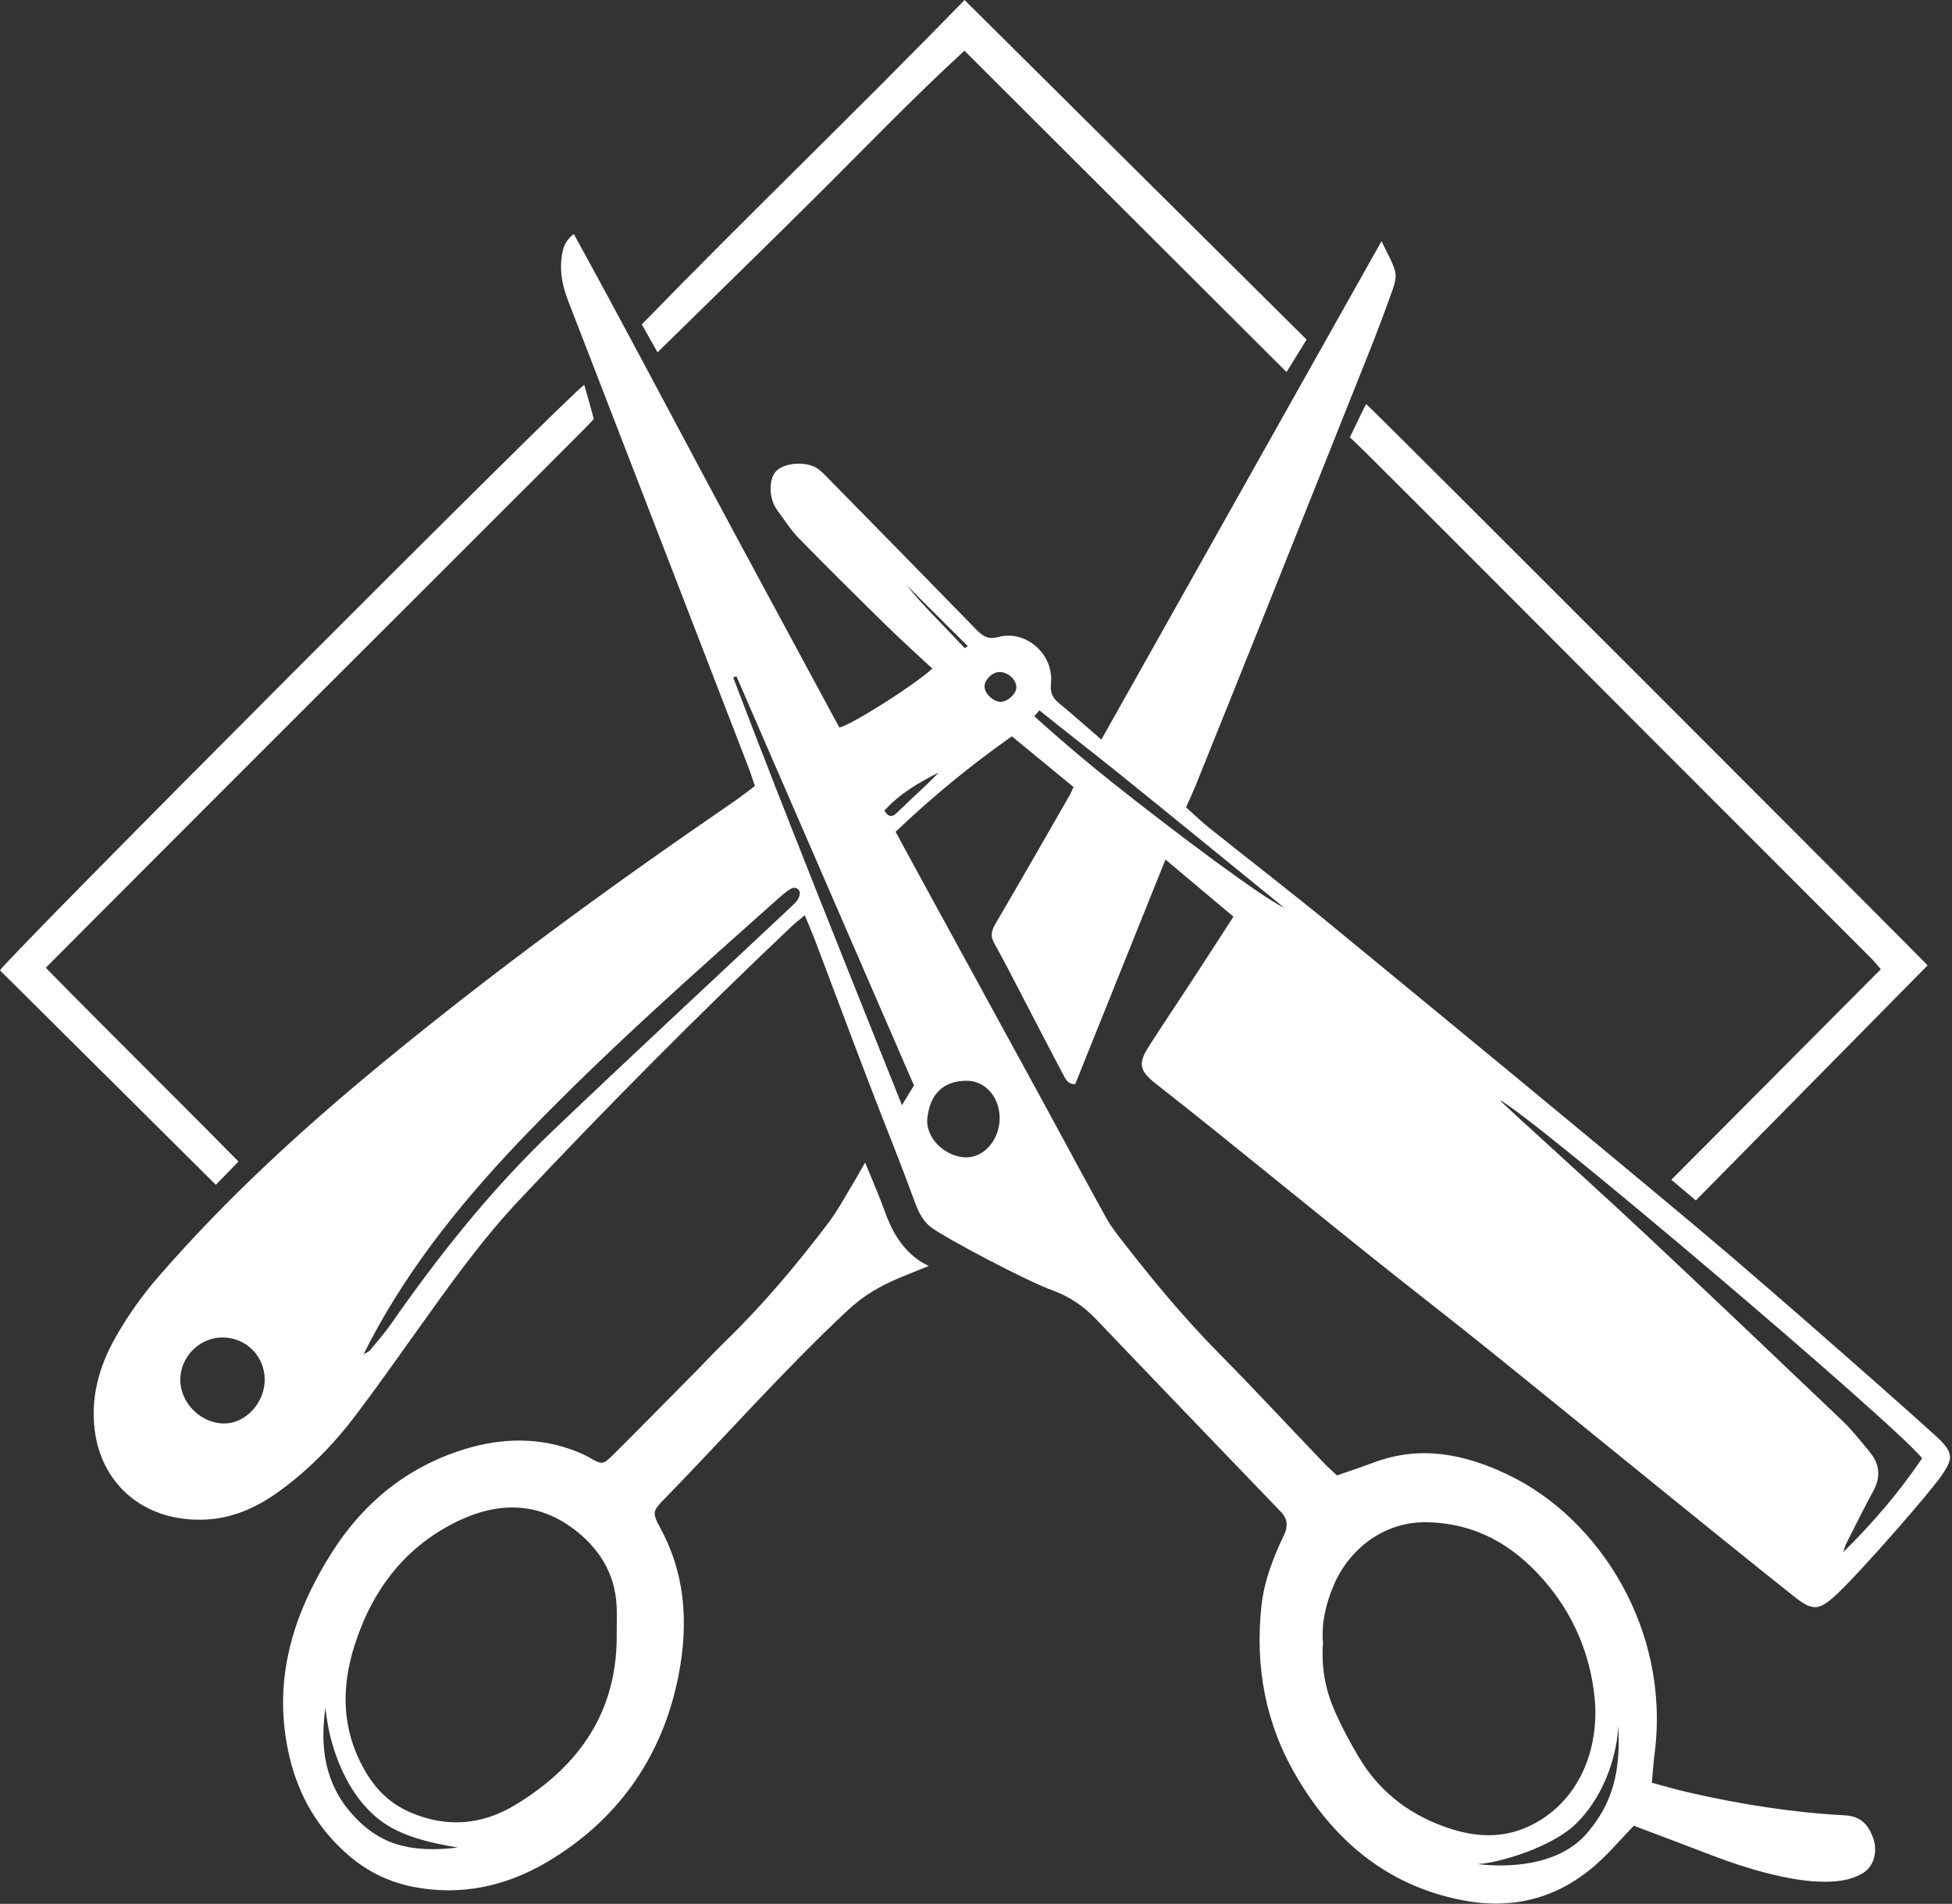
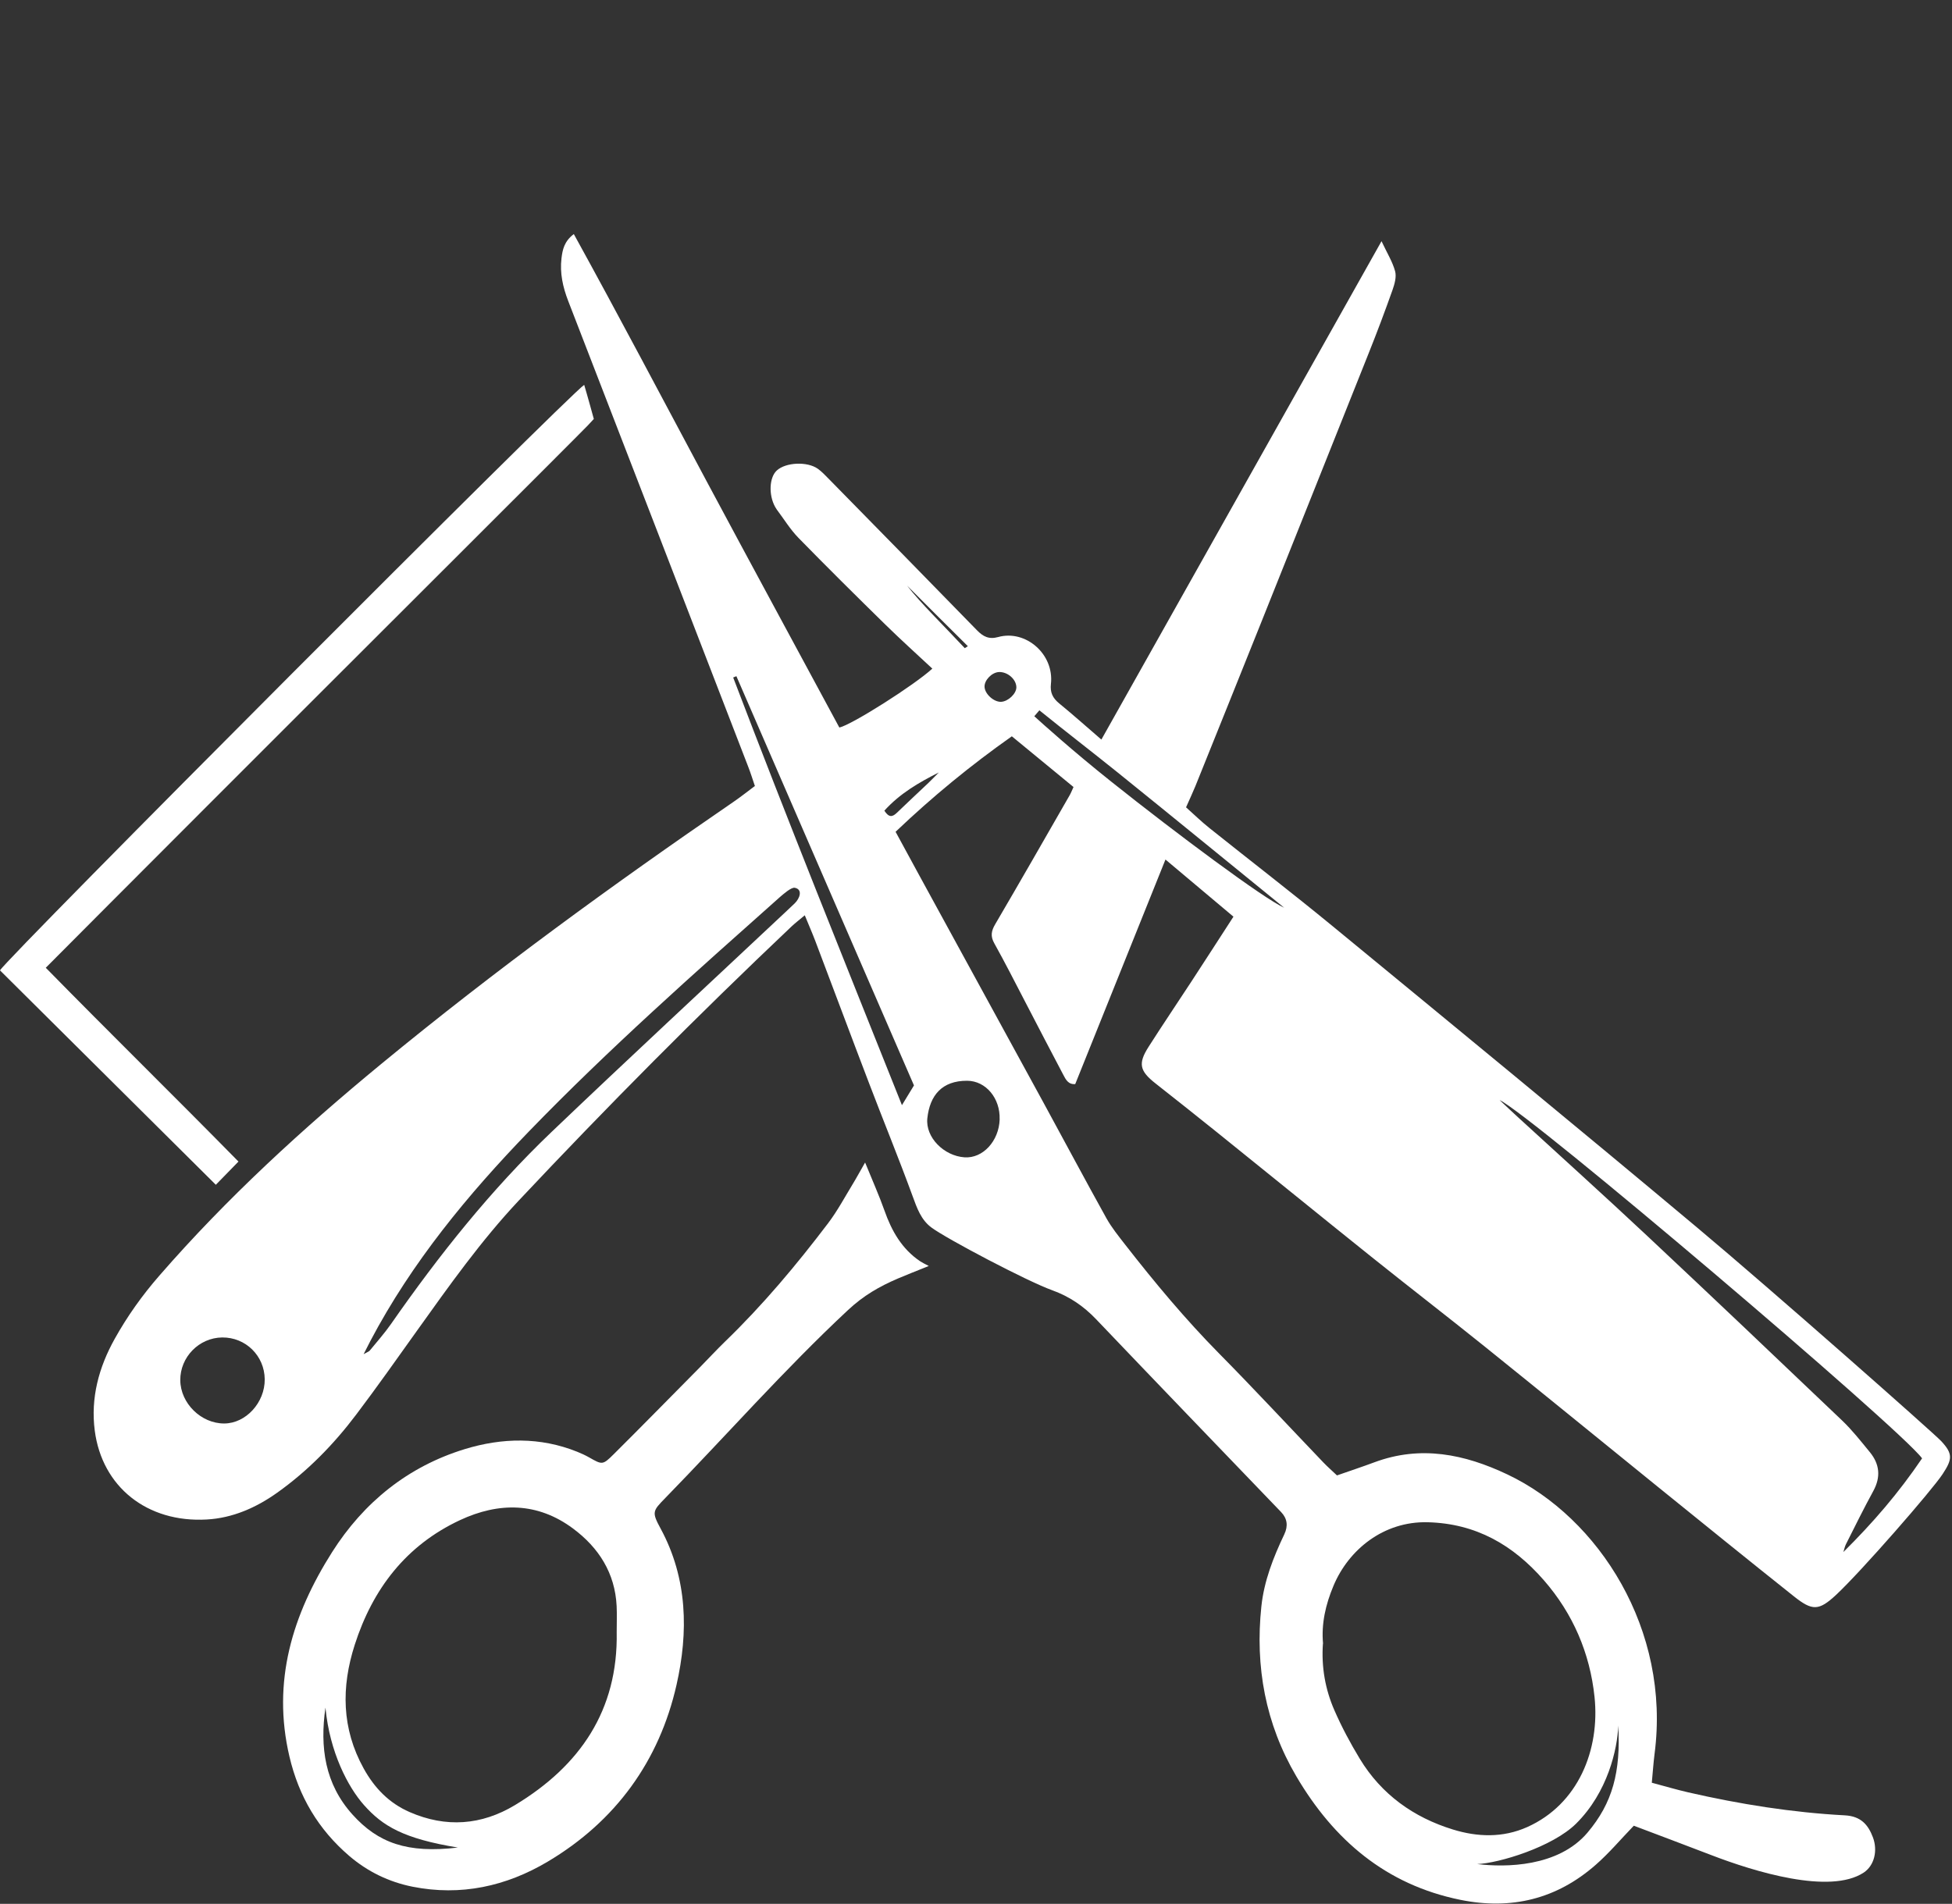
<svg xmlns="http://www.w3.org/2000/svg" width="776" height="757" viewBox="0 0 776 757" fill="none">
  <rect x="0" y="0" width="776" height="757" fill="#333333" stroke="none" />
  <path d="M300.129 312.617C299.172 309.814 298.42 307.375 297.508 305.028C273.648 243.225 249.788 181.444 225.883 119.664C223.764 114.172 222.51 108.611 223.217 102.709C223.627 99.291 224.288 95.963 228.116 93.069C246.188 125.885 263.462 158.724 280.964 191.449C298.443 224.128 316.127 256.716 333.674 289.281C338.528 288.255 363.573 272.372 370.637 265.854C364.416 260.043 358.081 254.346 352.019 248.398C340.374 236.981 328.797 225.518 317.403 213.85C314.144 210.5 311.66 206.398 308.811 202.615C308.561 202.273 308.333 201.886 308.128 201.521C305.484 196.69 305.826 189.808 308.811 187.073C312.367 183.814 320.912 183.381 325.151 186.412C326.701 187.529 328.045 188.965 329.39 190.332C349.079 210.409 368.769 230.44 388.367 250.586C390.828 253.115 393.13 254.323 396.822 253.297C407.76 250.267 419.109 260.111 417.788 271.916C417.4 275.311 418.471 277.545 421.046 279.664C426.516 284.131 431.78 288.848 437.842 294.067C475.01 227.933 511.86 162.347 549.211 95.895C551.398 100.59 553.586 104.054 554.611 107.836C555.227 110.07 554.406 112.941 553.586 115.288C550.578 123.766 547.41 132.198 544.06 140.561C529.863 176.226 515.62 211.845 501.377 247.486C492.694 269.181 483.966 290.853 475.238 312.526C474.19 315.101 473.005 317.607 471.501 321.003C474.509 323.692 477.517 326.632 480.776 329.23C497.024 342.219 513.523 354.913 529.612 368.13C578.152 408.056 626.738 447.937 674.914 488.296C704.357 512.953 768.69 569.766 771.743 573.047C776.438 578.106 776.119 580.271 772.267 586.128C768.051 592.577 739.93 624.823 729.903 634.167C723.044 640.548 720.446 640.548 713.176 634.759C695.036 620.334 677.056 605.749 659.03 591.164C636.036 572.546 613.11 553.813 590.048 535.263C575.167 523.299 560.058 511.654 545.154 499.713C524.735 483.35 504.453 466.829 484.057 450.421C475.876 443.835 467.649 437.317 459.4 430.822C453.042 425.832 452.335 422.915 456.62 416.215C462.157 407.532 467.923 399.009 473.552 390.395C479.044 381.986 484.49 373.531 490.347 364.484C481.323 356.895 472.549 349.512 463.32 341.764C451.173 372.004 439.323 401.493 427.45 431.05C424.647 431.278 423.667 429.181 422.71 427.381C417.605 417.741 412.614 408.056 407.578 398.394C403.522 390.6 399.556 382.761 395.272 375.081C393.677 372.232 394.064 370.158 395.66 367.447C405.641 350.423 415.417 333.309 425.239 316.195C425.764 315.283 426.128 314.303 426.766 312.936C418.631 306.236 410.563 299.604 402.246 292.768C385.929 304.276 370.751 316.719 356.03 330.734C359.198 336.568 362.228 342.174 365.282 347.757C381.827 378.066 398.394 408.352 414.939 438.639C423.257 453.885 431.415 469.221 439.847 484.399C441.921 488.113 444.656 491.486 447.276 494.859C459.012 509.922 471.227 524.575 484.673 538.203C498.688 552.401 512.247 567.031 526.034 581.434C527.789 583.279 529.726 584.943 531.504 586.652C536.722 584.829 541.599 583.211 546.385 581.434C564.798 574.574 582.254 578.198 599.255 586.265C635.648 603.516 664.203 648.045 657.754 697.383C657.298 700.961 657.07 704.584 656.66 708.846C661.764 710.213 666.413 711.58 671.131 712.674C691.641 717.369 712.401 720.696 733.412 721.813C739.725 722.154 742.665 725.482 744.579 730.609C746.493 735.737 745.217 741.73 740.864 744.601C727.419 753.398 697.474 744.237 680.269 737.605C669.9 733.617 659.486 729.72 649.504 725.937C644.24 731.407 639.659 736.853 634.372 741.479C618.83 755.13 600.782 759.528 580.522 755.403C550.942 749.387 530.227 731.612 515.324 706.271C503.063 685.396 498.916 662.698 501.445 638.747C502.516 628.606 506.208 619.217 510.561 610.079C512.156 606.721 511.731 603.767 509.285 601.214C484.764 575.691 460.197 550.19 435.768 524.575C430.777 519.334 425.194 515.528 418.334 513.044C408.262 509.421 376.198 492.512 370.227 488.045C366.148 484.991 364.53 480.365 362.798 475.602C357.283 460.516 351.176 445.635 345.456 430.617C338.255 411.794 331.236 392.902 324.08 374.055C322.872 370.888 321.505 367.788 319.932 363.937C317.813 365.715 316.172 366.968 314.691 368.358C277.454 403.635 241.334 440.006 206.194 477.403C191.176 493.4 178.528 511.267 165.789 529.088C157.813 540.254 149.905 551.489 141.633 562.428C132.677 574.301 122.354 584.875 110.184 593.534C101.775 599.528 92.409 603.607 82.245 604.177C58.431 605.544 40.565 591.142 37.67 568.831C35.984 555.864 39.288 543.65 45.601 532.346C50.614 523.345 56.562 515.004 63.376 507.188C90.221 476.309 120.257 448.825 151.774 422.869C196.691 385.883 243.681 351.677 291.652 318.792C294.455 316.878 297.098 314.759 300.038 312.571L300.129 312.617ZM525.92 653.537C525.259 662.835 526.832 671.7 530.478 680.041C533.372 686.672 536.813 693.121 540.574 699.32C549.165 713.495 561.949 722.633 577.583 727.441C587.336 730.45 597.409 730.814 607.117 726.484C627.444 717.392 636.081 695.742 633.894 674.754C632.071 657.343 625.325 641.596 613.726 628.31C601.556 614.363 586.812 605.749 567.533 605.271C550.076 604.838 536.153 616.118 530.113 630.543C526.991 637.973 525.237 645.607 525.966 653.56L525.92 653.537ZM764.086 579.838C755.085 567.715 608.416 443.105 596.155 437.408C599.255 440.302 601.42 442.376 603.63 444.382C620.699 460.038 637.905 475.534 654.791 491.372C680.748 515.711 706.544 540.231 732.296 564.798C736.307 568.626 739.77 573.047 743.303 577.354C747.245 582.14 747.769 587.245 744.716 592.851C740.91 599.801 737.423 606.911 733.845 613.999C733.367 614.956 733.162 616.072 732.82 617.121C744.761 605.271 754.697 593.717 764.109 579.861L764.086 579.838ZM144.573 538.431C146.077 537.565 146.692 537.406 147.011 536.995C149.86 533.509 152.868 530.136 155.443 526.444C174.494 499.098 195.187 473.073 219.32 450.033C250.039 420.704 281.191 391.831 312.161 362.752C313.415 361.567 314.668 360.405 315.899 359.22C318.018 357.192 319.203 353.614 315.944 352.998C314.554 352.725 311.318 355.596 310.019 356.713C276.041 386.954 241.995 417.103 210.341 449.805C185.957 475.01 163.738 501.923 147.262 533.144C146.51 534.58 145.803 536.038 144.573 538.408V538.431ZM105.239 548.413C105.148 539.069 97.65 531.708 88.33 531.799C79.146 531.891 71.58 539.616 71.671 548.823C71.762 557.984 79.944 566.028 89.127 566.005C97.742 565.983 105.33 557.688 105.239 548.413ZM363.345 431.597C339.781 377.269 316.263 323.054 292.745 268.862C292.312 269.045 291.879 269.227 291.469 269.386C313.05 326.062 335.748 382.305 358.559 439.436C360.542 436.2 361.955 433.876 363.345 431.574V431.597ZM397.392 445.042C397.665 436.725 391.945 429.774 384.493 429.728C374.489 429.683 369.635 435.517 368.655 444.655C367.857 452.198 375.195 459.605 383.422 460.174C390.714 460.676 397.118 453.748 397.414 445.042H397.392ZM643.328 686.103C643.009 695.469 639.135 712.606 626.624 725.049C617.19 734.438 595.722 740.887 587.245 741.183C598.548 742.573 619.491 742.368 631.068 728.718C641.072 716.89 644.354 704.561 643.328 686.103ZM413.207 282.422L411.179 284.792C414.096 287.435 426.333 298.51 441.852 310.862C467.991 331.691 502.471 357.351 510.515 360.929C488.273 342.88 466.328 324.877 444.405 307.216C434.013 298.852 423.485 290.762 413.184 282.422H413.207ZM398.03 279.049C400.81 278.889 404.023 275.813 404.046 273.329C404.069 270.138 400.536 267.039 397.073 267.221C394.247 267.381 391.261 270.503 391.398 273.147C391.558 276.018 395.158 279.208 398.007 279.049H398.03ZM384.767 256.944C376.266 248.535 368.04 240.308 360.588 232.833C366.034 239.898 375.195 248.762 383.536 257.718L384.767 256.944ZM351.563 322.325C353.432 325.242 354.845 324.809 356.554 323.168C360.702 319.157 364.94 315.237 369.111 311.272C370.524 309.928 371.845 308.515 373.213 307.147C365.259 311.158 357.739 315.511 351.563 322.348V322.325Z" fill="white" />
  <path d="M343.928 462.271C346.891 469.563 349.511 475.397 351.631 481.391C354.479 489.481 358.536 496.614 365.805 501.513C366.512 501.992 367.309 502.356 369.224 503.382C364.051 505.478 360.427 506.869 356.872 508.395C349.534 511.563 343.336 515.095 337.091 520.929C311.705 544.63 288.711 570.791 264.464 595.654C259.404 600.827 259.063 601.237 262.663 607.869C273.397 627.718 273.67 649.093 268.953 669.9C262.116 700.163 244.751 724.16 217.769 740.203C201.225 750.048 183.176 754.013 163.988 750.185C154.622 748.316 146.121 744.191 138.806 737.924C126.546 727.396 118.798 714.338 115.06 698.431C108.041 668.555 116.291 641.983 132.015 617.166C144.572 597.363 162.165 583.12 184.771 576.192C199.584 571.657 214.738 571.315 229.506 577.263C231.078 577.901 232.65 578.608 234.132 579.451C239.396 582.436 239.555 582.619 243.954 578.243C255.508 566.758 266.902 555.112 278.365 543.536C281.669 540.186 284.86 536.699 288.255 533.418C303.25 518.924 316.604 502.994 329.184 486.404C332.921 481.482 335.861 475.944 339.097 470.634C340.533 468.287 341.832 465.849 343.905 462.248L343.928 462.271ZM245.161 648.888C245.161 645.47 245.298 642.029 245.139 638.611C244.501 625.484 238.029 615.389 227.842 607.8C213.736 597.272 198.285 597.226 182.88 604.427C161.413 614.455 148.15 631.797 141.017 654.016C135.616 670.834 135.798 687.31 144.572 703.171C148.856 710.92 154.644 716.936 162.848 720.514C177.296 726.826 191.425 725.755 204.734 717.733C230.554 702.146 245.754 680.063 245.161 648.888ZM129.372 679.038C127.115 694.762 129.166 709.301 140.105 721.471C150.292 732.797 161.937 737.013 182.014 734.62C160.433 731.088 152.092 726.074 144.663 717.688C138.35 710.555 131.058 696.699 129.394 679.061L129.372 679.038Z" fill="white" />
-   <path d="M766.319 383.832C735.463 415.099 704.857 446.205 674.161 477.312C671.175 474.783 668.167 472.23 664.43 469.085C692.369 441.01 719.829 413.39 747.7 385.382C746.378 383.878 745.262 382.42 743.963 381.121C715.021 352.133 686.034 323.169 657.069 294.181C619.171 256.238 581.365 218.203 543.353 180.374C539.411 176.454 536.63 173.879 536.63 173.879C536.63 173.879 543.011 160.525 543.125 160.662C544.675 161.687 765.886 383.126 766.296 383.832H766.319Z" fill="white" />
  <path d="M18.208 384.811C43.96 411.064 69.643 436.246 94.801 461.86C91.451 465.301 88.831 467.991 85.8 471.09C57.018 442.49 28.463 414.095 0 385.837C2.849 380.778 226.179 156.9 232.241 153.026C233.448 157.014 236.069 166.586 236.069 166.586C236.069 166.586 234.793 167.976 233.745 169.092C230.828 172.215 128.141 274.605 79.943 322.894C61.917 340.966 21.011 381.894 18.186 384.811H18.208Z" fill="white" />
-   <path d="M383.444 0C429.113 45.35 474.257 90.175 519.425 135.024C516.371 139.992 514.047 143.752 511.449 147.945C468.606 105.193 426.287 62.988 383.398 20.168C362.364 39.47 342.72 60.026 322.552 80.011C302.339 100.066 281.92 119.937 261.387 140.106C259.564 136.87 257.559 133.269 255.143 128.985C297.097 85.823 340.669 44.051 383.444 0Z" fill="white" />
</svg>